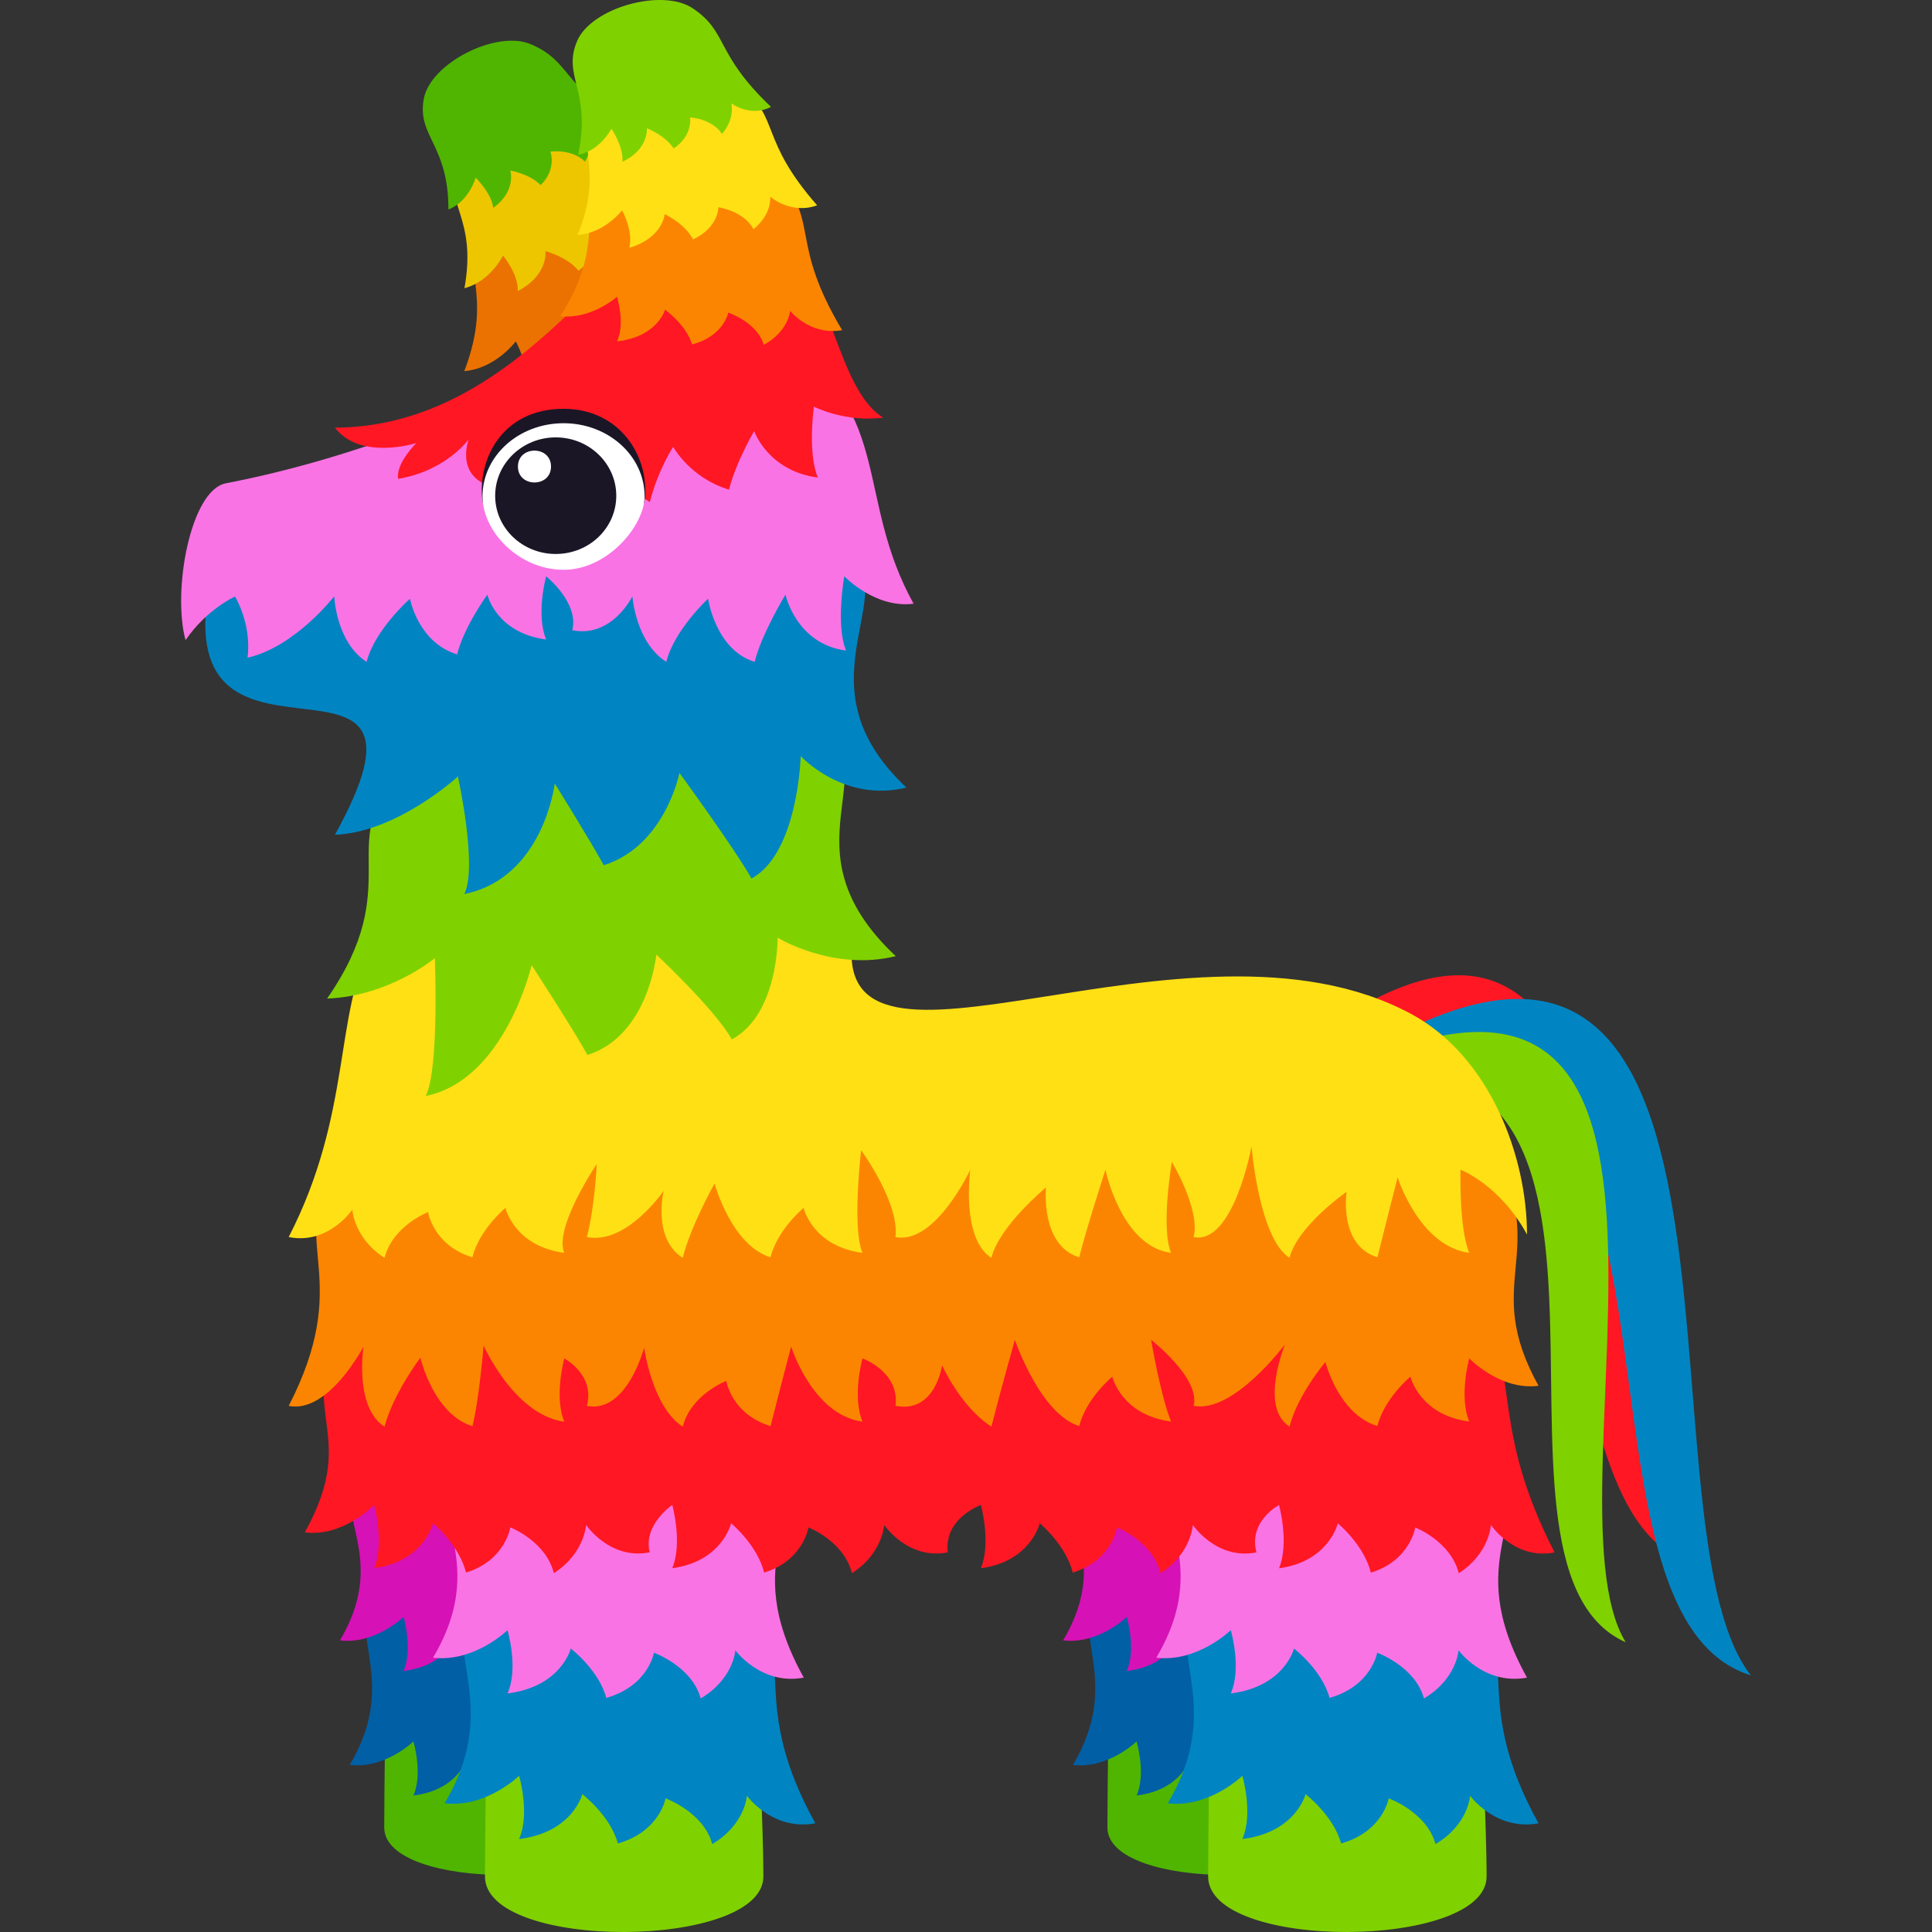
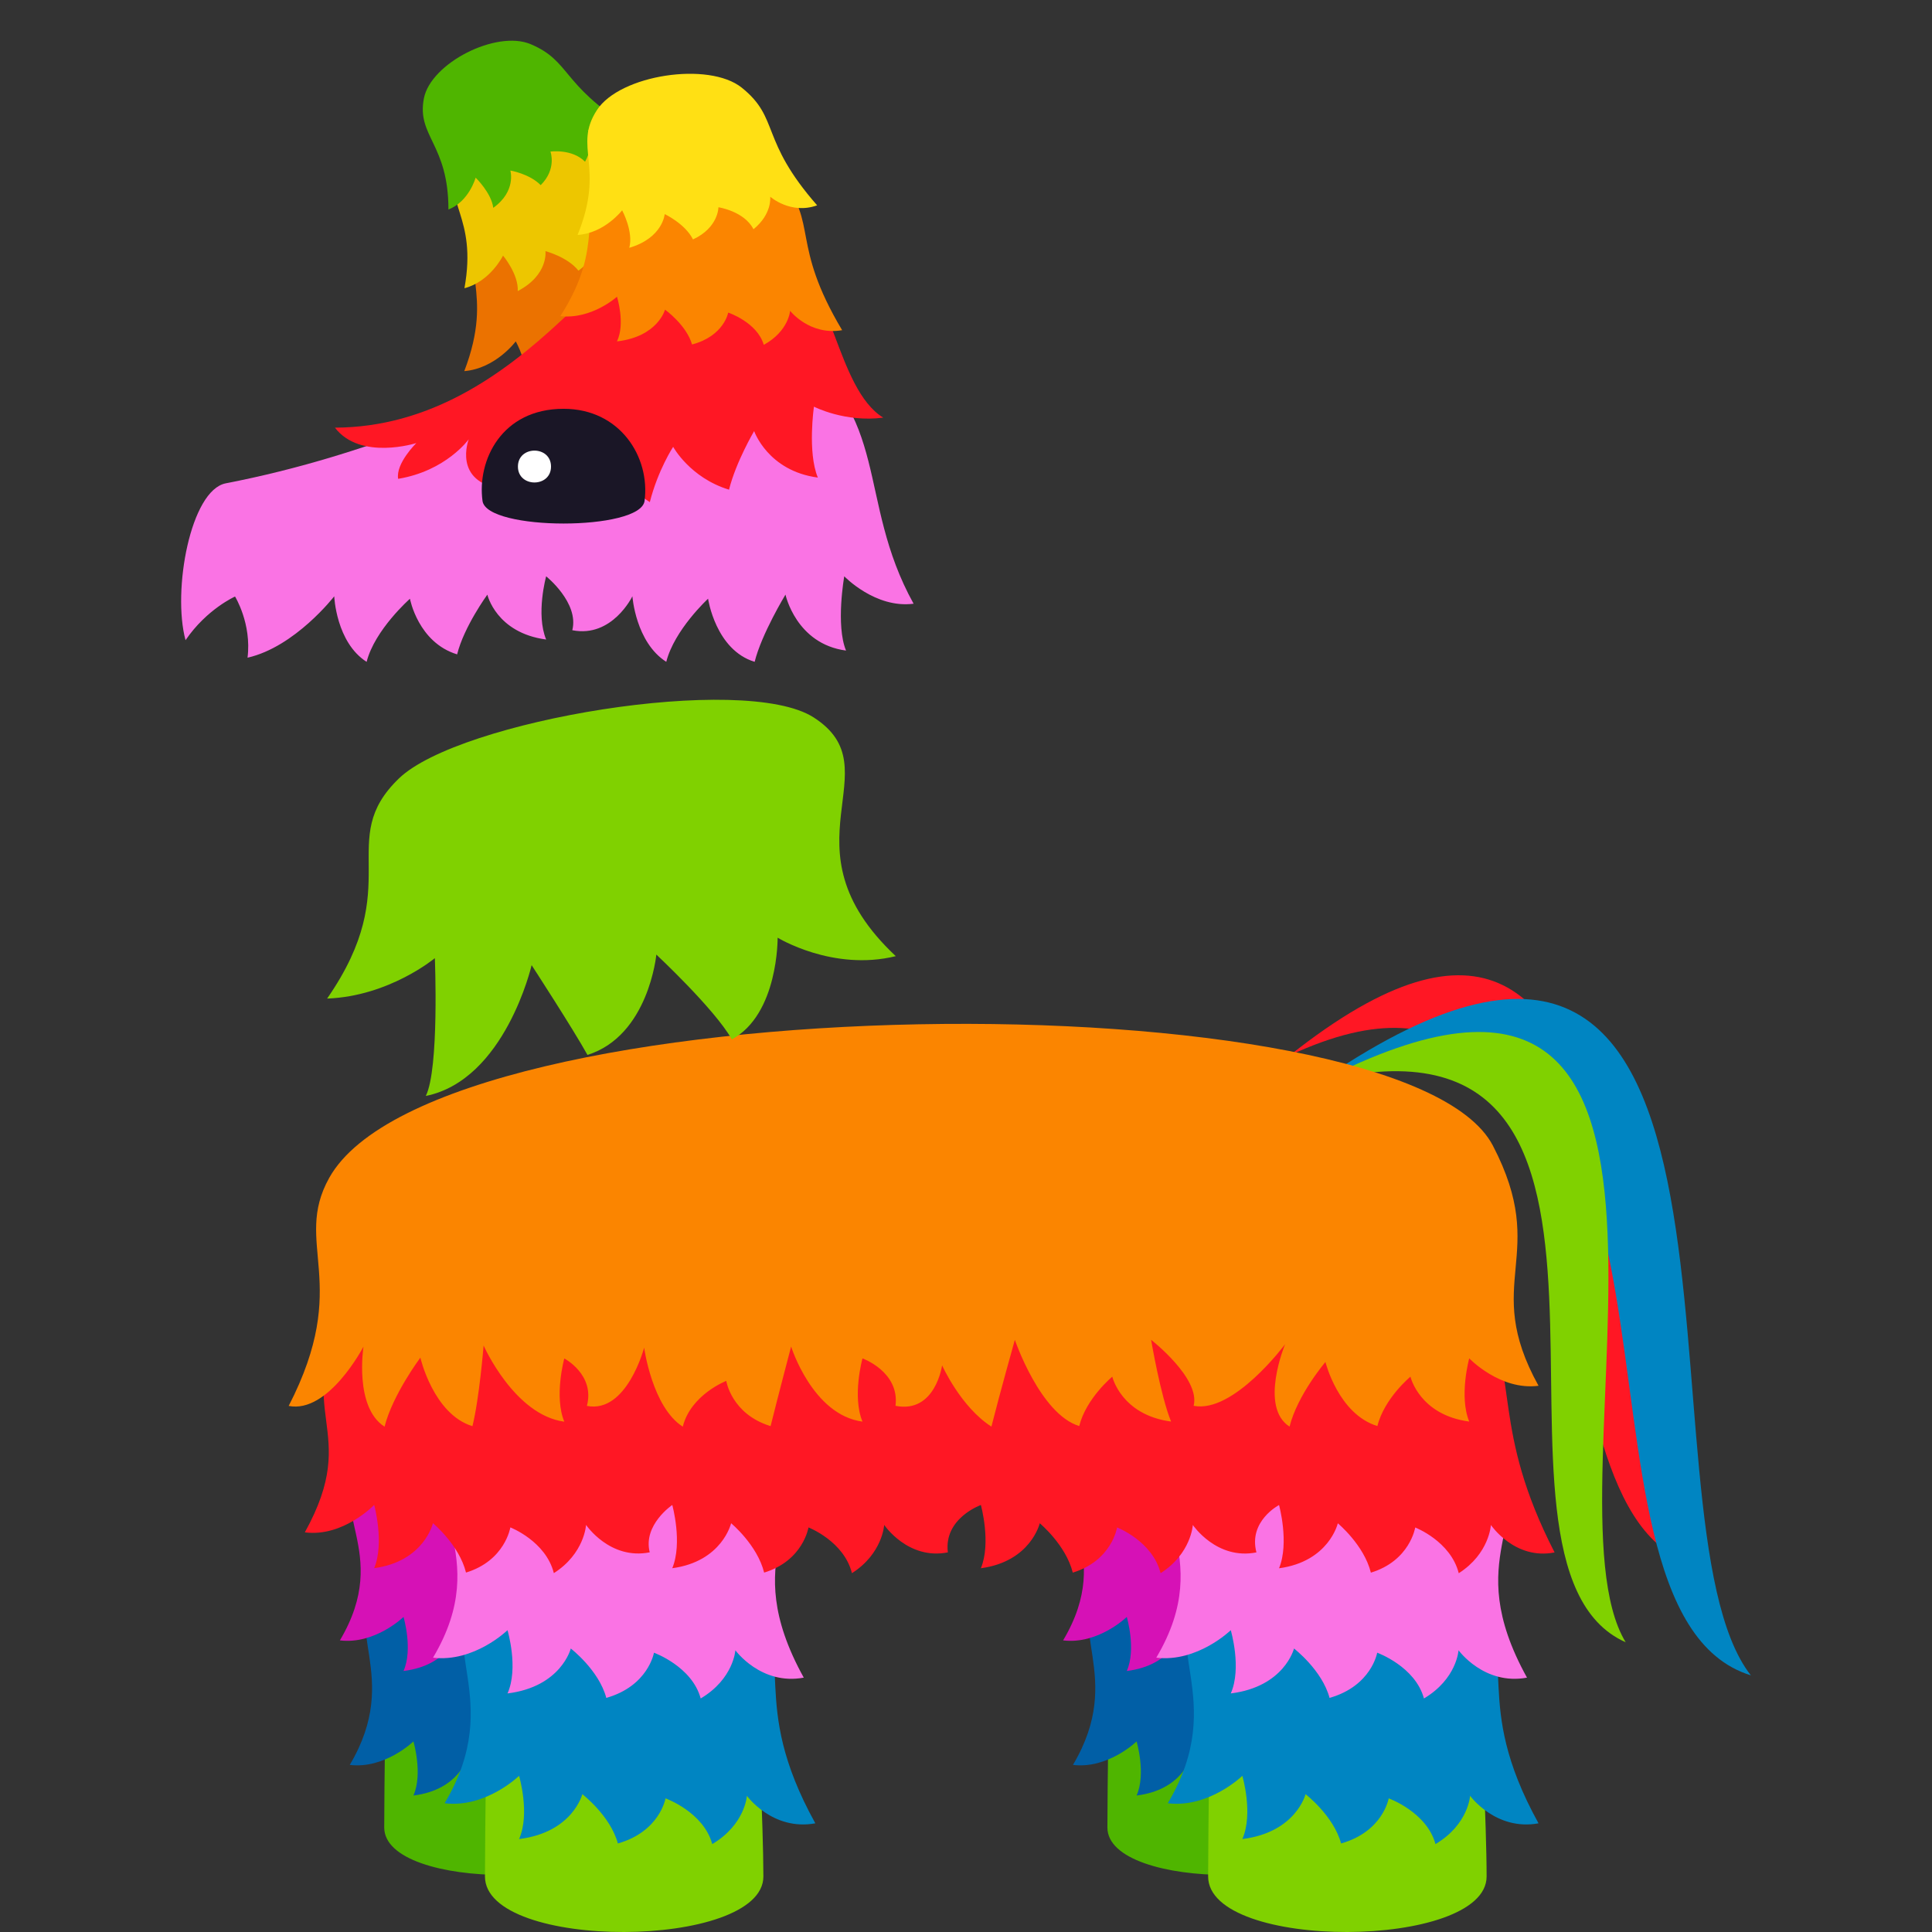
<svg xmlns="http://www.w3.org/2000/svg" version="1.1" id="Layer_1" x="0px" y="0px" width="64px" height="64px" viewBox="0 0 64 64" enable-background="new 0 0 64 64" xml:space="preserve">
  <rect x="0" y="0" width="64" height="64" fill="#333333" stroke="none" />
  <path fill="#FF1724" d="M42.733,34.956c13.023-10.33,9.542,12.594,13.452,16.851C49.907,50.373,54.478,29.503,42.733,34.956z" />
  <path fill="#0085C2" d="M43.892,35.707C59.695,24.998,53.902,50.296,58,55.498C50.946,53.325,57.804,30.468,43.892,35.707z" />
  <path fill="#80D100" d="M43.741,35.825c14.813-7.644,7.117,13.655,10.112,18.577C47.979,51.796,56.338,32.722,43.741,35.825z" />
  <path fill="#4FB500" d="M12.781,55.708c0,0-0.053,3.486-0.053,4.83c0,2.119,7.886,2.072,7.886,0c0-1.463-0.171-4.83-0.171-4.83  H12.781z" />
  <path fill="#015FA6" d="M12.573,52.34c-1.358,1.535,0.779,3.156-0.987,6.125c1.165,0.141,2.109-0.778,2.109-0.778  s0.319,1.073,0,1.792c1.52-0.188,1.79-1.274,1.79-1.274s0.798,0.612,1.006,1.399c1.19-0.339,1.35-1.279,1.35-1.279  s1.079,0.389,1.323,1.296c0.934-0.556,0.982-1.368,0.982-1.368s0.724,1.001,1.938,0.777c-1.938-3.498-0.466-4.676-1.857-6.406  C19.031,51.136,13.841,50.908,12.573,52.34z" />
  <path fill="#D611B6" d="M12.034,48.431c-1.357,1.534,0.99,2.94-0.775,5.909c1.164,0.142,2.108-0.777,2.108-0.777  s0.319,1.072,0,1.791c1.521-0.188,1.792-1.272,1.792-1.272s0.797,0.613,1.005,1.397c1.189-0.338,1.349-1.28,1.349-1.28  s1.08,0.39,1.326,1.296c0.931-0.554,0.979-1.366,0.979-1.366s0.724,1.001,1.938,0.777c-1.938-3.499,0.376-4.439-1.014-6.17  C19.546,47.248,13.302,46.998,12.034,48.431z" />
  <path fill="#80D100" d="M16.128,56.513c0,0-0.063,4.077-0.063,5.647c0,2.48,9.223,2.427,9.223,0c0-1.71-0.201-5.647-0.201-5.647  H16.128z" />
  <path fill="#0085C2" d="M15.884,52.573c-1.588,1.796,0.91,3.691-1.156,7.162c1.362,0.167,2.467-0.908,2.467-0.908  s0.373,1.253,0,2.094c1.779-0.221,2.095-1.487,2.095-1.487s0.933,0.718,1.177,1.633c1.392-0.394,1.579-1.494,1.579-1.494  s1.262,0.454,1.548,1.515c1.091-0.648,1.148-1.6,1.148-1.6s0.847,1.171,2.267,0.912c-2.267-4.093-0.545-5.473-2.172-7.495  C23.438,51.166,17.366,50.899,15.884,52.573z" />
  <path fill="#FA73E4" d="M15.253,47.998c-1.587,1.796,1.158,3.441-0.909,6.915c1.364,0.164,2.468-0.911,2.468-0.911  s0.375,1.255,0,2.095c1.779-0.22,2.096-1.488,2.096-1.488s0.933,0.717,1.176,1.636c1.393-0.395,1.579-1.497,1.579-1.497  s1.263,0.455,1.548,1.516c1.092-0.648,1.149-1.597,1.149-1.597s0.847,1.171,2.266,0.907c-2.266-4.092,0.439-5.193-1.187-7.217  C24.039,46.618,16.734,46.324,15.253,47.998z" />
  <path fill="#4FB500" d="M36.739,55.708c0,0-0.055,3.486-0.055,4.83c0,2.119,7.886,2.072,7.886,0c0-1.463-0.171-4.83-0.171-4.83  H36.739z" />
-   <path fill="#015FA6" d="M36.532,52.34c-1.358,1.535,0.777,3.156-0.989,6.125c1.165,0.141,2.108-0.778,2.108-0.778  s0.319,1.073,0,1.792c1.521-0.188,1.792-1.274,1.792-1.274s0.796,0.612,1.005,1.399c1.189-0.339,1.351-1.279,1.351-1.279  s1.079,0.389,1.323,1.296c0.933-0.556,0.981-1.368,0.981-1.368s0.723,1.001,1.938,0.777c-1.938-3.498-0.467-4.676-1.856-6.406  C42.99,51.136,37.798,50.908,36.532,52.34z" />
+   <path fill="#015FA6" d="M36.532,52.34c-1.358,1.535,0.777,3.156-0.989,6.125c1.165,0.141,2.108-0.778,2.108-0.778  s0.319,1.073,0,1.792c1.521-0.188,1.792-1.274,1.792-1.274s0.796,0.612,1.005,1.399s1.079,0.389,1.323,1.296c0.933-0.556,0.981-1.368,0.981-1.368s0.723,1.001,1.938,0.777c-1.938-3.498-0.467-4.676-1.856-6.406  C42.99,51.136,37.798,50.908,36.532,52.34z" />
  <path fill="#D611B6" d="M35.993,48.431c-1.358,1.534,0.989,2.94-0.776,5.909c1.165,0.142,2.109-0.777,2.109-0.777  s0.319,1.072,0,1.791c1.52-0.188,1.789-1.272,1.789-1.272s0.799,0.613,1.007,1.397c1.19-0.338,1.349-1.28,1.349-1.28  s1.079,0.39,1.324,1.296c0.933-0.554,0.982-1.366,0.982-1.366s0.724,1.001,1.937,0.777c-1.937-3.499,0.376-4.439-1.015-6.17  C43.505,47.248,37.259,46.998,35.993,48.431z" />
  <path fill="#80D100" d="M40.084,56.513c0,0-0.063,4.077-0.063,5.647c0,2.48,9.225,2.427,9.225,0c0-1.71-0.202-5.647-0.202-5.647  H40.084z" />
  <path fill="#0085C2" d="M39.842,52.573c-1.588,1.796,0.908,3.691-1.158,7.162c1.364,0.167,2.47-0.908,2.47-0.908  s0.372,1.253,0,2.094c1.778-0.221,2.094-1.487,2.094-1.487s0.932,0.718,1.177,1.633c1.392-0.394,1.577-1.494,1.577-1.494  s1.264,0.454,1.55,1.515c1.092-0.648,1.147-1.6,1.147-1.6s0.848,1.171,2.267,0.912c-2.267-4.093-0.544-5.473-2.172-7.495  C47.396,51.166,41.324,50.899,39.842,52.573z" />
  <path fill="#FA73E4" d="M39.211,47.998c-1.589,1.796,1.157,3.441-0.908,6.915c1.363,0.164,2.468-0.911,2.468-0.911  s0.372,1.255,0,2.095c1.778-0.22,2.095-1.488,2.095-1.488s0.932,0.717,1.177,1.636c1.391-0.395,1.578-1.497,1.578-1.497  s1.262,0.455,1.549,1.516c1.091-0.648,1.146-1.597,1.146-1.597s0.847,1.171,2.268,0.907c-2.268-4.092,0.439-5.193-1.188-7.217  C47.998,46.618,40.692,46.324,39.211,47.998z" />
  <path fill="#EB7200" d="M16.035,7.44c-0.922,1.472,0.377,2.153-0.655,4.854c1.038-0.085,1.705-0.985,1.705-0.985  s0.461,0.813,0.304,1.447c1.294-0.41,1.345-1.331,1.345-1.331s0.799,0.36,1.115,0.957c0.979-0.472,0.958-1.261,0.958-1.261  s1.006,0.132,1.375,0.822c0.718-0.604,0.621-1.27,0.621-1.27s0.802,0.687,1.822,0.301c-2.285-2.502-1.501-3.335-3.008-4.5  C20.322,5.474,16.896,6.068,16.035,7.44z" />
  <path fill="#EDC600" d="M15.162,5.364c-0.541,1.375,0.662,1.758,0.223,4.184c0.86-0.223,1.279-1.081,1.279-1.081  s0.517,0.616,0.487,1.175c1.023-0.535,0.918-1.322,0.918-1.322s0.731,0.188,1.093,0.646c0.749-0.543,0.604-1.206,0.604-1.206  s0.871-0.037,1.29,0.492c0.508-0.616,0.321-1.162,0.321-1.162s0.785,0.461,1.581-0.015c-2.322-1.772-1.796-2.586-3.25-3.344  C18.458,3.078,15.667,4.082,15.162,5.364z" />
  <path fill="#4FB500" d="M14.042,3.259c-0.244,1.258,0.813,1.503,0.813,3.681c0.684-0.264,0.901-1.055,0.901-1.055  s0.523,0.506,0.584,1c0.771-0.552,0.566-1.236,0.566-1.236s0.636,0.107,1.005,0.484c0.541-0.537,0.323-1.112,0.323-1.112  s0.718-0.099,1.146,0.336c0.331-0.585,0.093-1.052,0.093-1.052s0.722,0.346,1.313-0.135c-2.199-1.386-1.883-2.149-3.208-2.707  C16.443,0.985,14.27,2.088,14.042,3.259z" />
  <path fill="#FF1724" d="M49.109,43.396c-3.614-6.457-34.65-5.869-37.606-0.183c-1.91,3.673,0.517,4.077-1.405,7.548  c1.268,0.165,2.297-0.908,2.297-0.908s0.346,1.253,0,2.095c1.654-0.223,1.947-1.49,1.947-1.49s0.868,0.717,1.095,1.635  c1.295-0.394,1.469-1.496,1.469-1.496s1.174,0.454,1.441,1.515c1.016-0.647,1.067-1.598,1.067-1.598s0.788,1.171,2.109,0.909  c-0.23-0.909,0.747-1.569,0.747-1.569s0.348,1.253,0,2.095c1.655-0.223,1.949-1.49,1.949-1.49s0.867,0.717,1.094,1.635  c1.295-0.394,1.469-1.496,1.469-1.496s1.174,0.454,1.44,1.515c1.015-0.647,1.068-1.598,1.068-1.598s0.788,1.171,2.109,0.909  c-0.142-1.13,1.094-1.569,1.094-1.569s0.347,1.253,0,2.095c1.655-0.223,1.95-1.49,1.95-1.49s0.866,0.717,1.094,1.635  c1.295-0.394,1.468-1.496,1.468-1.496s1.175,0.454,1.441,1.515c1.015-0.647,1.068-1.598,1.068-1.598s0.787,1.171,2.107,0.909  c-0.274-1.037,0.749-1.569,0.749-1.569s0.346,1.253,0,2.095c1.655-0.223,1.947-1.49,1.947-1.49s0.868,0.717,1.095,1.635  c1.295-0.394,1.469-1.496,1.469-1.496s1.174,0.454,1.442,1.515c1.015-0.647,1.065-1.598,1.065-1.598s0.79,1.171,2.11,0.909  C49.391,47.329,50.336,45.59,49.109,43.396z" />
  <path fill="#FB8500" d="M9.563,46.573c1.321,0.262,2.478-1.965,2.478-1.965s-0.315,2.006,0.698,2.653  c0.268-1.062,1.186-2.287,1.186-2.287s0.431,1.873,1.725,2.27c0.229-0.919,0.37-2.672,0.37-2.672s1.018,2.303,2.673,2.523  c-0.346-0.84,0-2.094,0-2.094s1.021,0.533,0.749,1.571c1.321,0.262,1.896-1.929,1.896-1.929s0.266,1.97,1.28,2.617  c0.266-1.062,1.44-1.516,1.44-1.516s0.173,1.102,1.469,1.498c0.227-0.919,0.68-2.636,0.68-2.636s0.708,2.267,2.364,2.487  c-0.349-0.84,0-2.094,0-2.094s1.234,0.44,1.094,1.571c1.321,0.262,1.543-1.341,1.543-1.341s0.619,1.382,1.634,2.029  c0.267-1.062,0.776-2.874,0.776-2.874s0.839,2.46,2.133,2.856c0.228-0.919,1.095-1.636,1.095-1.636s0.294,1.267,1.948,1.487  c-0.347-0.84-0.662-2.708-0.662-2.708s1.641,1.274,1.409,2.186c1.322,0.262,3.029-2.039,3.029-2.039s-0.867,2.08,0.148,2.728  c0.267-1.062,1.189-2.14,1.189-2.14s0.426,1.726,1.721,2.122c0.227-0.919,1.095-1.636,1.095-1.636s0.293,1.267,1.947,1.487  c-0.346-0.84,0-2.094,0-2.094s1.028,1.075,2.296,0.909c-1.921-3.472,0.399-4.28-1.511-7.953c-2.956-5.685-34.934-5.395-38.548,1.063  C9.678,41.215,11.671,42.481,9.563,46.573z" />
-   <path fill="#FFE014" d="M9.563,40.979c1.321,0.264,2.108-0.907,2.108-0.907s0.054,0.948,1.067,1.597  c0.268-1.061,1.441-1.516,1.441-1.516s0.175,1.102,1.469,1.497c0.229-0.919,1.095-1.636,1.095-1.636s0.293,1.269,1.948,1.488  c-0.346-0.841,1.075-2.938,1.075-2.938s-0.054,1.377-0.326,2.415c1.321,0.264,2.545-1.532,2.545-1.532s-0.384,1.573,0.631,2.222  c0.266-1.061,1.054-2.462,1.054-2.462s0.56,2.048,1.855,2.443c0.227-0.919,1.095-1.636,1.095-1.636s0.293,1.269,1.949,1.488  c-0.349-0.841-0.042-3.398-0.042-3.398s1.276,1.745,1.136,2.875c1.321,0.264,2.479-2.23,2.479-2.23s-0.316,2.271,0.698,2.92  c0.267-1.061,1.809-2.332,1.809-2.332s-0.193,1.918,1.101,2.313c0.228-0.919,0.87-2.901,0.87-2.901s0.519,2.534,2.173,2.754  c-0.347-0.841,0.027-3.013,0.027-3.013s0.951,1.582,0.72,2.489c1.322,0.264,1.919-3.003,1.919-3.003s0.243,3.044,1.259,3.692  c0.267-1.061,1.889-2.186,1.889-2.186s-0.273,1.771,1.021,2.167c0.227-0.919,0.671-2.646,0.671-2.646s0.717,2.279,2.371,2.499  c-0.346-0.841-0.288-2.754-0.288-2.754s1.303,0.495,2.202,2.147c0-2.607-1.242-5.915-3.845-7.311  c-7.397-3.969-19.418,3.416-18.479-2.609c0.726-4.654-14.781-1.746-15.96,0.355C11.071,33.529,11.671,36.888,9.563,40.979z" />
  <path fill="#80D100" d="M13.217,25.785c-2.143,2.063,0.263,3.483-2.381,7.294c2.058-0.077,3.569-1.339,3.569-1.339  s0.15,3.665-0.3,4.565c2.628-0.533,3.506-4.333,3.506-4.333s1.369,2.106,1.85,2.974c2.027-0.638,2.281-3.324,2.281-3.324  s1.938,1.808,2.501,2.81c1.546-0.836,1.517-3.37,1.517-3.37s1.828,1.124,3.914,0.612c-3.904-3.66-0.035-6.189-2.723-7.91  C24.643,22.285,15.216,23.861,13.217,25.785z" />
-   <path fill="#0085C2" d="M6.866,19.797c-0.918,6.723,8.292,0.517,4.229,7.856c2.057-0.076,4.074-1.93,4.074-1.93  s0.661,2.993,0.211,3.893c2.627-0.531,2.997-3.661,2.997-3.661s1.144,1.838,1.625,2.706c2.028-0.637,2.506-3.056,2.506-3.056  s1.822,2.495,2.386,3.497c1.546-0.835,1.631-4.056,1.631-4.056s1.413,1.555,3.502,1.043c-3.907-3.661,0.378-6.622-2.31-8.343  C25.408,16.268,7.234,17.1,6.866,19.797z" />
  <path fill="#FA73E4" d="M6.146,21.207c0.704-1.032,1.64-1.446,1.64-1.446s0.555,0.896,0.414,2.026  c1.578-0.358,2.872-2.034,2.872-2.034s0.06,1.524,1.073,2.172c0.267-1.061,1.435-2.091,1.435-2.091s0.269,1.449,1.563,1.843  c0.227-0.918,1.001-1.979,1.001-1.979s0.291,1.267,1.948,1.487c-0.348-0.84,0-2.094,0-2.094s1.097,0.877,0.866,1.786  c1.323,0.262,1.991-1.125,1.991-1.125s0.106,1.524,1.122,2.172c0.268-1.061,1.385-2.091,1.385-2.091s0.247,1.697,1.543,2.091  c0.226-0.918,1.021-2.227,1.021-2.227s0.351,1.635,2.006,1.854c-0.347-0.84-0.059-2.461-0.059-2.461s1.028,1.075,2.297,0.909  c-1.924-3.472-0.692-6.284-4.137-8.544c-3.843-2.522-9.161,2.719-18.649,4.556C6.313,16.239,5.701,19.558,6.146,21.207z" />
  <path fill="#FF1724" d="M11.095,14.167c0.846,1.102,2.697,0.51,2.697,0.51s-0.689,0.674-0.603,1.185  c1.591-0.262,2.338-1.31,2.338-1.31s-0.549,1.421,1.107,1.642c-0.348-0.841,0.659-1.708,0.659-1.708s1.067,0.958,0.837,1.869  c1.322,0.261,1.731-1.471,1.731-1.471s0.65,1.104,1.665,1.75c0.268-1.061,0.773-1.832,0.773-1.832s0.557,1.025,1.851,1.419  c0.228-0.918,0.832-1.941,0.832-1.941s0.455,1.32,2.11,1.54c-0.348-0.838-0.129-2.349-0.129-2.349s1.027,0.531,2.295,0.364  c-1.566-0.963-1.696-4.657-3.132-4.945c-4.556-0.919-6.168,0.455-7.56,1.75C16.621,12.453,14.222,14.153,11.095,14.167z" />
  <path fill="#FB8500" d="M20.207,5.841c-1.207,1.267-0.075,2.18-1.645,4.631c1.036,0.117,1.876-0.642,1.876-0.642  s0.283,0.886,0,1.479c1.352-0.155,1.592-1.051,1.592-1.051s0.708,0.506,0.895,1.153c1.059-0.278,1.198-1.056,1.198-1.056  s0.961,0.32,1.178,1.069c0.829-0.457,0.872-1.128,0.872-1.128s0.644,0.827,1.724,0.642c-1.724-2.888-0.782-3.555-2.021-4.981  C24.814,4.731,21.334,4.66,20.207,5.841z" />
  <path fill="#FFE014" d="M19.778,3.64c-0.813,1.244,0.286,1.848-0.645,4.143c0.891-0.055,1.476-0.816,1.476-0.816  s0.381,0.703,0.237,1.242c1.114-0.328,1.173-1.117,1.173-1.117s0.679,0.32,0.937,0.839c0.847-0.39,0.843-1.065,0.843-1.065  s0.858,0.129,1.161,0.728c0.626-0.509,0.555-1.078,0.555-1.078s0.675,0.601,1.554,0.286c-1.912-2.178-1.227-2.877-2.495-3.896  C23.481,2.026,20.539,2.478,19.778,3.64z" />
-   <path fill="#80D100" d="M19.116,1.363c-0.499,1.187,0.486,1.627,0.035,3.764c0.727-0.129,1.104-0.862,1.104-0.862  s0.408,0.595,0.364,1.092C21.488,4.959,21.43,4.25,21.43,4.25s0.603,0.228,0.886,0.668c0.641-0.426,0.546-1.029,0.546-1.029  s0.724,0.038,1.054,0.547c0.445-0.51,0.309-1.014,0.309-1.014S24.86,3.899,25.54,3.54c-1.87-1.775-1.402-2.463-2.586-3.261  C21.938-0.409,19.579,0.259,19.116,1.363z" />
  <path fill="#1A1626" d="M18.67,13.542c-2.06,0-2.868,1.715-2.686,3.052c0.135,0.998,5.237,0.998,5.368,0  C21.543,15.145,20.546,13.542,18.67,13.542z" />
-   <path fill="#FFFFFF" d="M18.67,14.02c-1.486,0-2.686,1.08-2.686,2.424c0,1.156,1.199,2.431,2.686,2.431  c1.48,0,2.683-1.483,2.683-2.431C21.353,15.1,20.15,14.02,18.67,14.02z" />
-   <path fill="#1A1626" d="M18.41,14.489c1.107,0,2.005,0.867,2.005,1.934s-0.897,1.928-2.005,1.928c-1.109,0-2.007-0.861-2.007-1.928  S17.301,14.489,18.41,14.489z" />
  <path fill="#FFFFFF" d="M18.253,15.456c0,0.702-1.096,0.702-1.096,0C17.157,14.751,18.253,14.751,18.253,15.456z" />
</svg>